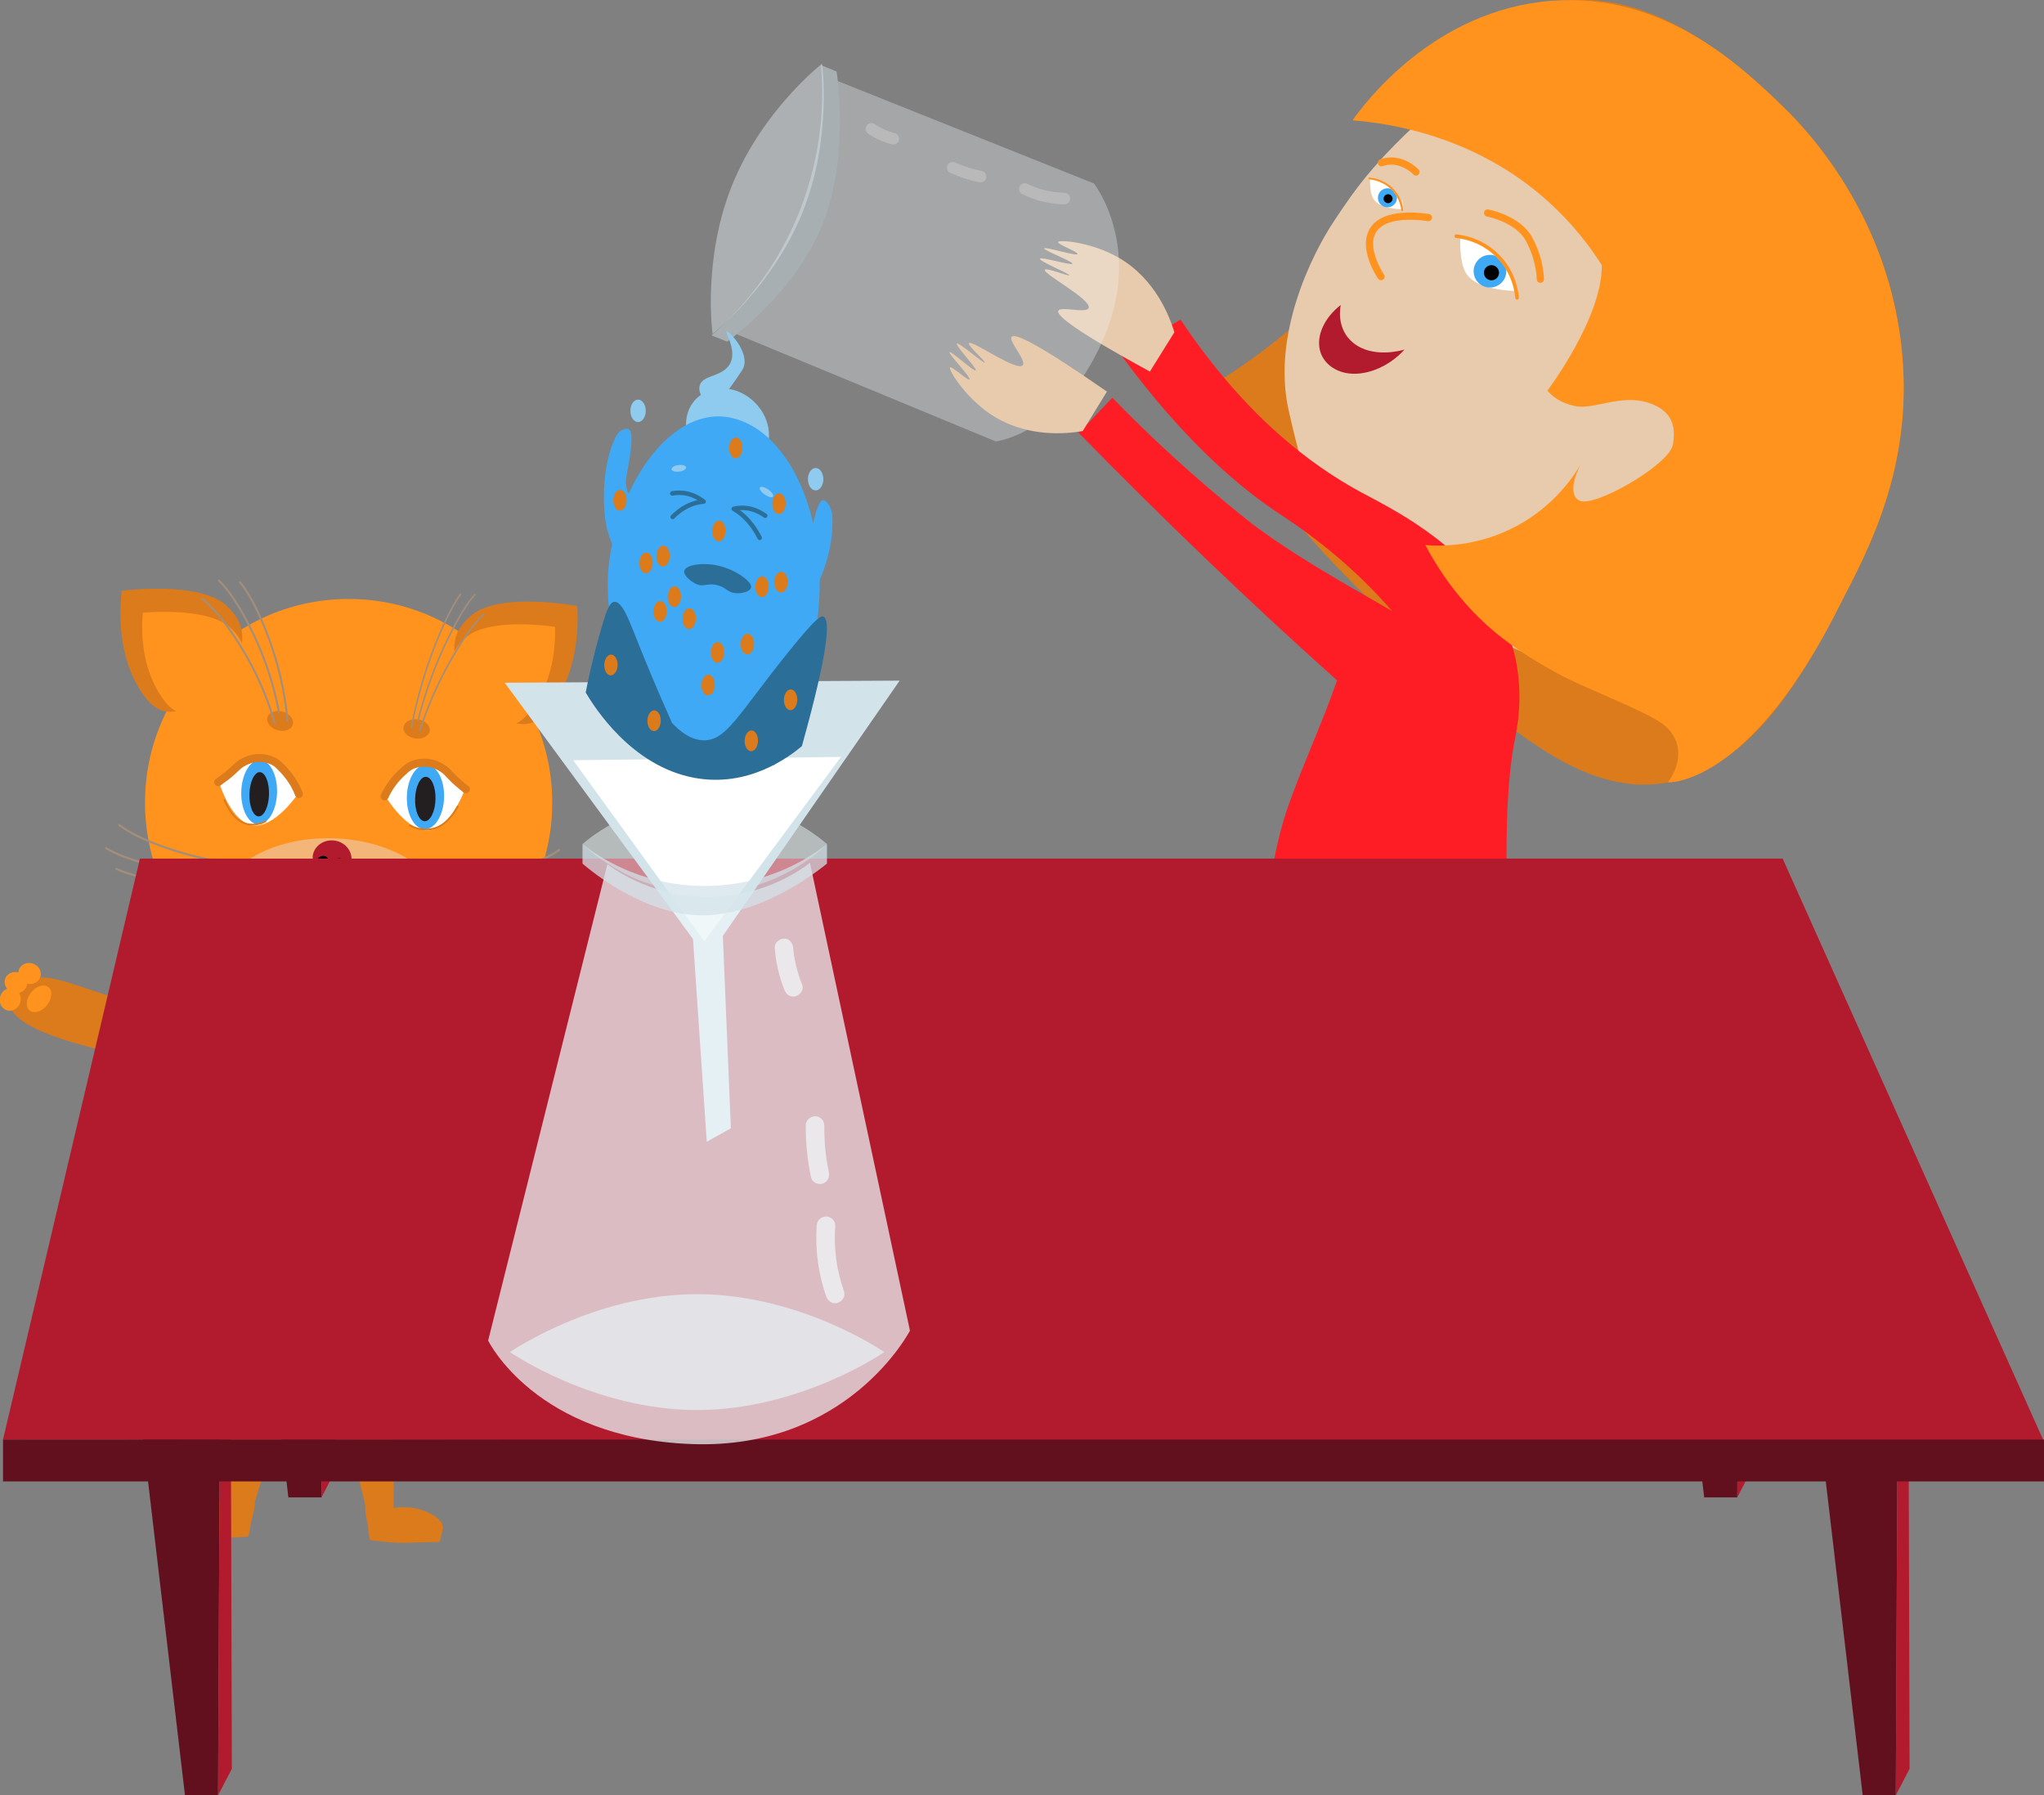
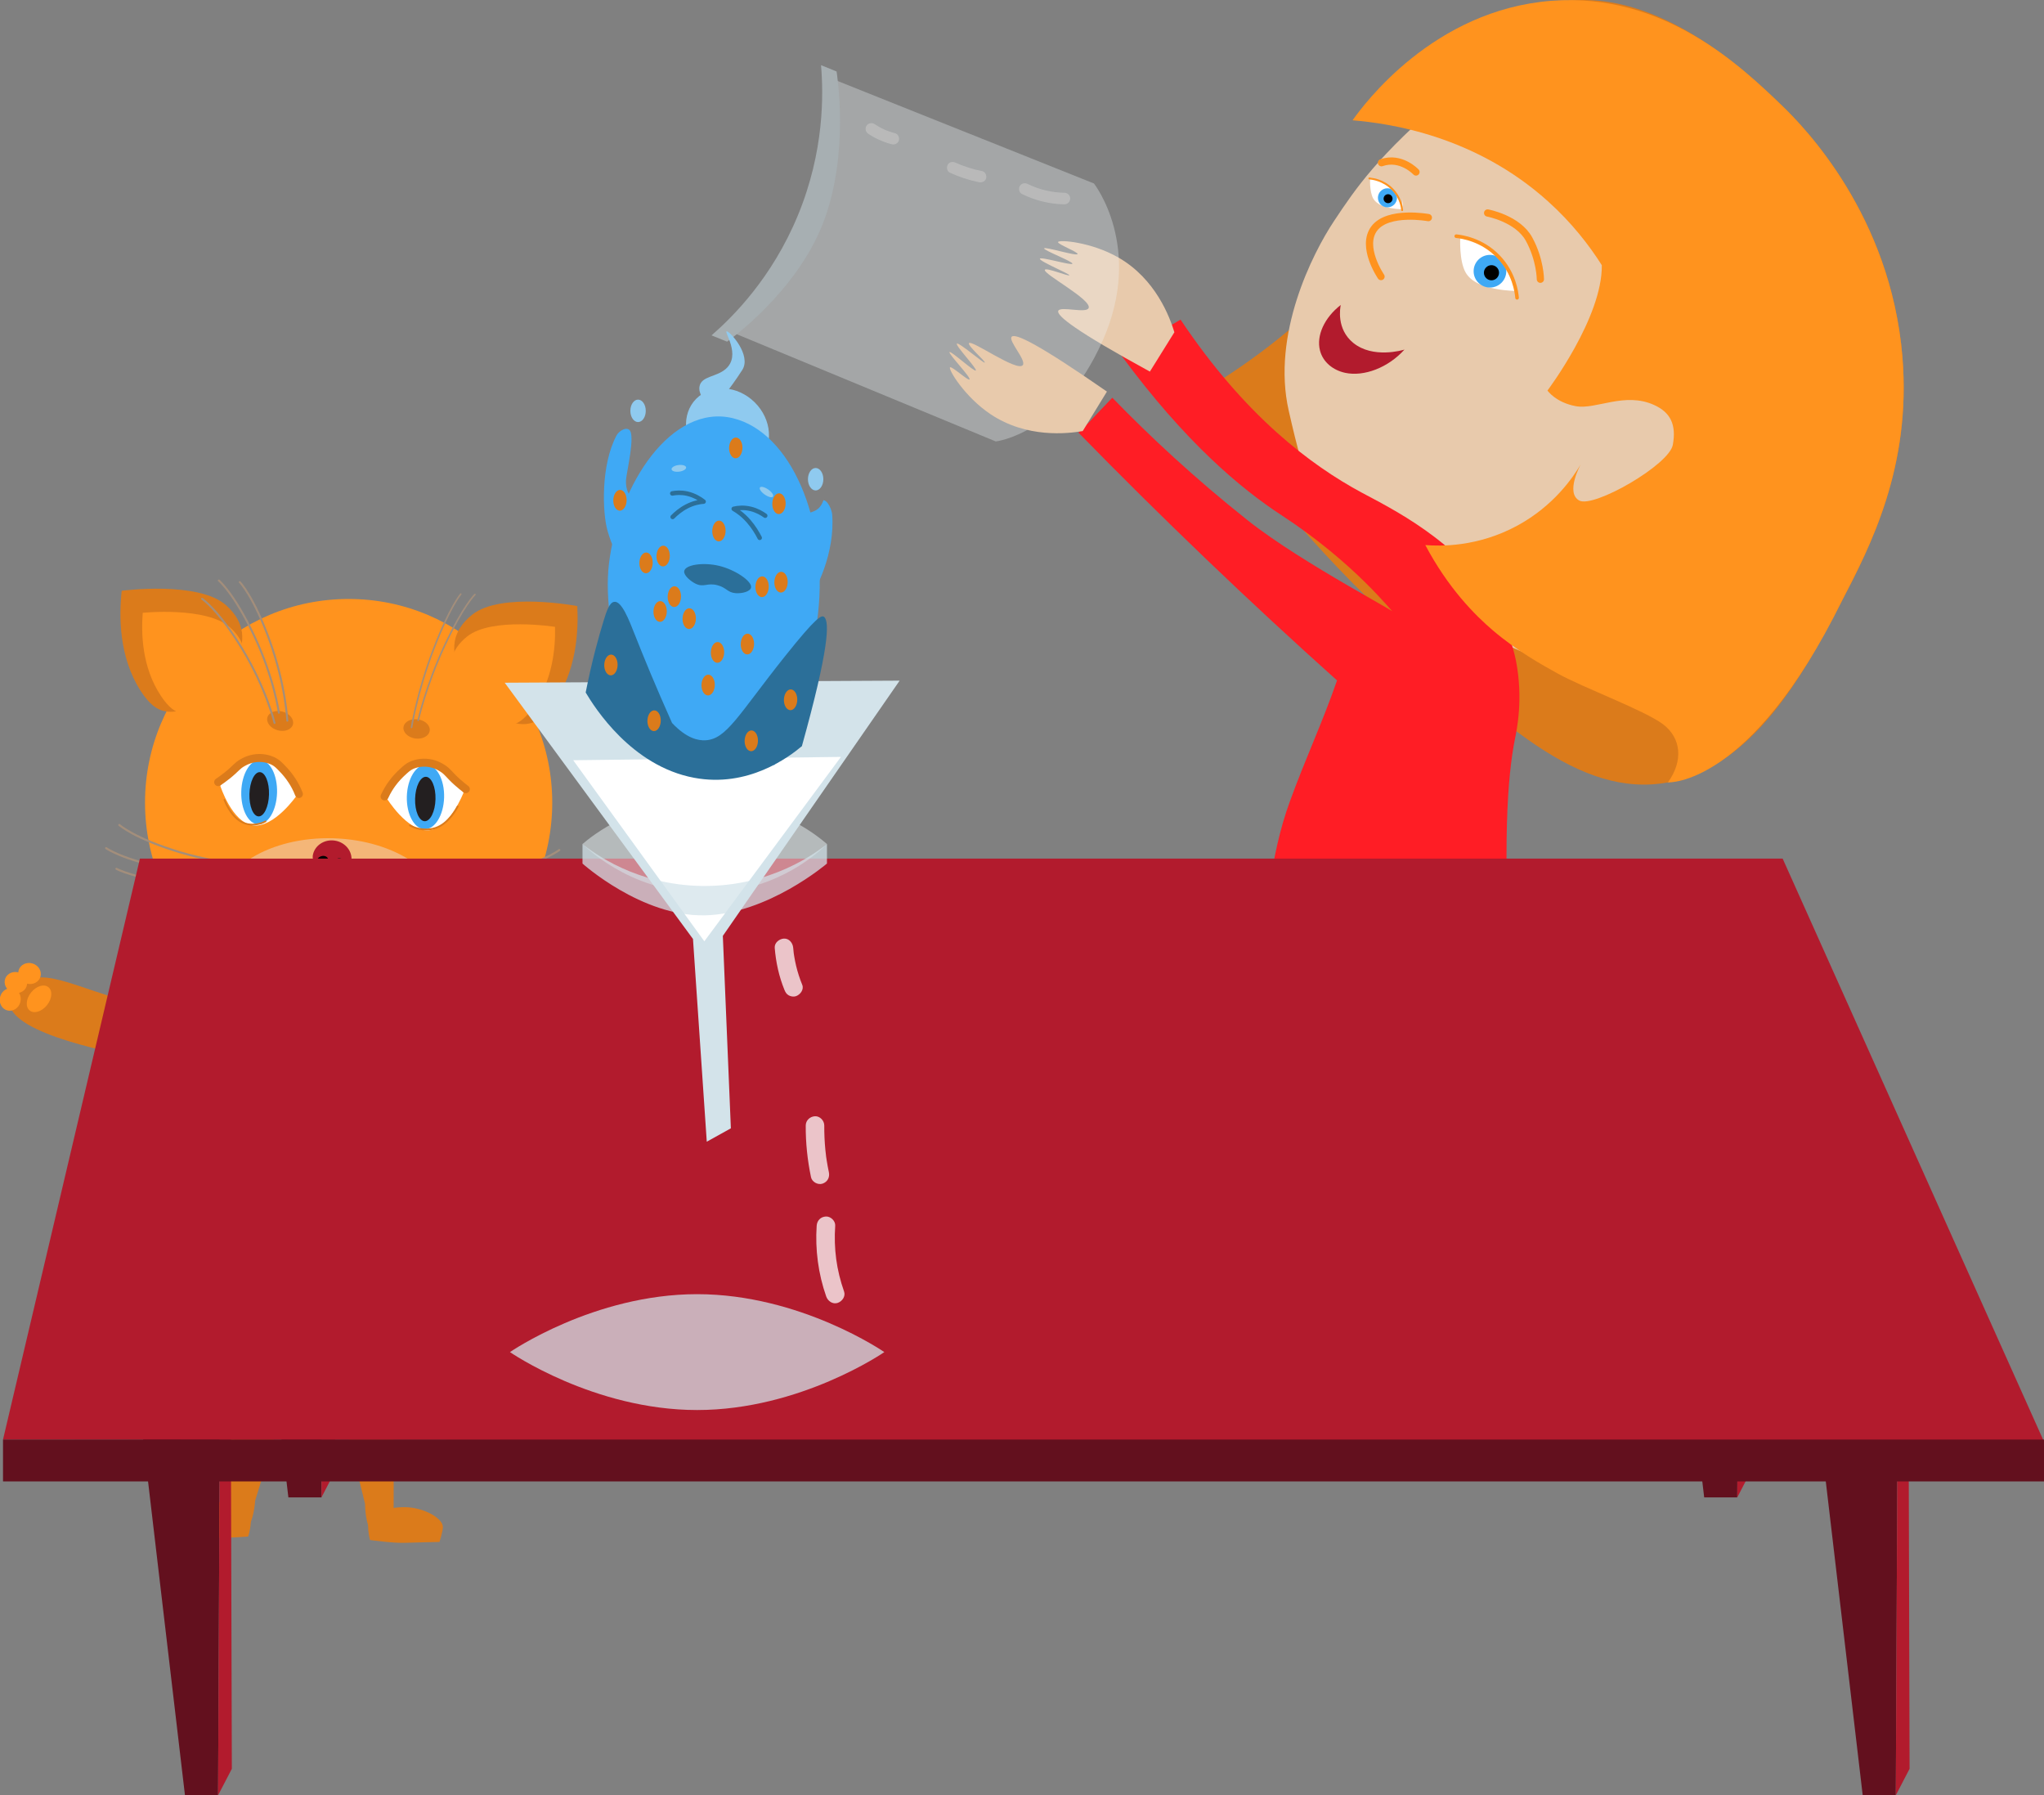
<svg xmlns="http://www.w3.org/2000/svg" version="1.1" id="Layer_1" x="0px" y="0px" viewBox="0 0 860.03 755.24" style="enable-background:new 0 0 860.03 755.24;" xml:space="preserve">
  <rect x="0" y="0" width="860.03" height="755.24" fill="#808080" stroke="none" />
  <style type="text/css">
	.st0{fill:#FF931E;}
	.st1{fill:#E8CAAC;}
	.st2{fill:none;stroke:#3FA9F5;stroke-width:3.046;stroke-linecap:round;stroke-linejoin:round;stroke-miterlimit:10;}
	.st3{fill:#DB7B1B;}
	.st4{fill:none;stroke:#FF931E;stroke-width:3.046;stroke-linecap:round;stroke-linejoin:round;stroke-miterlimit:10;}
	.st5{fill:#FFFFFF;}
	.st6{fill:#B21B2D;}
	.st7{fill:#3FA9F5;}
	.st8{fill:#FF1D25;}
	.st9{fill:none;stroke:#FF931E;stroke-width:1.523;stroke-linecap:round;stroke-miterlimit:10;}
	.st10{fill:none;stroke:#FF931E;stroke-width:0.802;stroke-linecap:round;stroke-miterlimit:10;}
	.st11{fill:#231F20;}
	.st12{fill:none;stroke:#DB7B1B;stroke-width:3.354;stroke-linecap:round;stroke-miterlimit:10;}
	.st13{fill:none;stroke:#DB7B1B;stroke-width:0.756;stroke-linecap:round;stroke-miterlimit:10;}
	.st14{fill:#F4B678;}
	.st15{fill:none;stroke:#DB7B1B;stroke-width:0.71;stroke-linecap:round;stroke-miterlimit:10;}
	.st16{fill:none;stroke:#A38E7B;stroke-width:1.73;stroke-linecap:round;stroke-miterlimit:10;}
	.st17{fill:none;stroke:#A38E7B;stroke-width:1.68;stroke-linecap:round;stroke-miterlimit:10;}
	.st18{fill:#1A1A1A;}
	.st19{fill:none;stroke:#A38E7B;stroke-width:0.865;stroke-linecap:round;stroke-miterlimit:10;}
	.st20{fill:none;stroke:#A38E7B;stroke-width:0.826;stroke-linecap:round;stroke-miterlimit:10;}
	.st21{fill:none;stroke:#A38E7B;stroke-width:0.678;stroke-linecap:round;stroke-miterlimit:10;}
	.st22{opacity:0.42;fill:#EBF4F7;}
	.st23{opacity:0.47;}
	.st24{opacity:0.7;fill:#EBF4F7;}
	.st25{fill:#D3E3EA;}
	.st26{opacity:0.9;}
	.st27{fill:#63101E;}
	.st28{opacity:0.5;fill:#EBF4F7;}
	.st29{opacity:0.74;fill:#D3E3EA;}
	.st30{opacity:0.74;}
	.st31{opacity:0.74;fill:#EBF4F7;}
	.st32{fill:#8FCAEF;}
	.st33{fill:#2B6F99;}
	.st34{fill:none;stroke:#2B6F99;stroke-width:1.889;stroke-linecap:round;stroke-linejoin:round;stroke-miterlimit:10;}
</style>
  <g>
    <g>
      <path class="st0" d="M642.13,610.12c-3.05-6.09-3.05-12.19,0-15.23c3.05-3.05,12.19-21.32,12.19-21.32l-1.19-6.09l15.12-3.79    c1.72,4.93,7.92,15.01,7.92,15.01s-15.76,34.48-21.85,34.48" />
      <path class="st1" d="M660.52,610.23c3.77-2.97,5.09-6.16,10.5-18.63c2.6-5.99,4.61-10.59,5.45-12.52l-2.91-4.82    c0,0-7.56,18.19-17.65,27.66c0,0-3.77-0.11-6.81-3.16c-3.05-3.05-7.48-3.49-7.48-3.49c-1.1,1.34-3.36,4.52-3.41,8.9    c-0.01,0.92-0.01,2.12,0.5,3.49c1.54,4.13,6.39,6.14,9.75,6.59C654.4,615.04,659.05,611.39,660.52,610.23z" />
      <polyline class="st2" points="654.68,569.1 663.38,569.61 654.51,574.7 661.11,581.34 650.75,583.28 654.6,591.45 646.15,588.94       " />
    </g>
    <g>
      <path class="st3" d="M650.33,2.06c43.76-11.65,85.91,29.34,99.51,42.43c9.22,8.88,45.72,46.08,50.62,105.7    c3.81,46.28-13.59,79.76-25.48,102.63c-16.23,31.23-37.44,69.78-73.2,76.32c-37.24,6.81-70.87-24.98-118.52-70.02    c-38.14-36.05-63.81-70.59-79.16-93.44c17.11-10.02,41.1-26.36,64.28-51.68C620.43,57.15,614.2,11.68,650.33,2.06z" />
      <path class="st1" d="M753.47,60.49c-17.83-21.05-33.45-32.45-63.11-37.91c-29.66-5.46-59.98-0.23-80.83,17.51    c-30.06,25.58-39.14,39.24-48.23,52.9c-9.09,13.66-26.31,47.72-19.07,79.72c7.25,32,11.65,43.76,28.24,60.48    c20.46,20.61,22.82,19.02,22.82,19.02l-1.61,10.33c0,0-4.91,12.63-0.97,14.38c4.36,1.94,18.95,3.1,22.24-2.86    c3.29-5.97-4.27-10.26,2.47-11.2c6.75-0.95,29.04,20.68,54.3,14.38c25.25-6.3,56.47-9.31,83.12-35.07    c26.65-25.76,35.4-61.38,40.08-86.8C797.62,129.95,773.26,83.84,753.47,60.49z" />
      <path class="st4" d="M600.99,91.54c0,0-16.95-3.12-22.75,4.57c-5.8,7.69,2.84,20.24,2.84,20.24" />
      <path class="st5" d="M637.67,122.42c1.19-11.45-1.95-16.17-4.98-18.38c-5.84-4.24-18.26-4.23-18.26-4.23    c0,0.01-0.6,9.8,2.24,14.81C618.66,118.12,623.79,121.81,637.67,122.42z" />
      <path class="st4" d="M648.13,117.47c0,0-0.03-8.19-4.76-16.86c-4.73-8.67-17.44-11.01-17.44-11.01" />
      <path class="st4" d="M595.79,72.35c0,0-6.32-6.78-14.52-3.9" />
      <path class="st6" d="M590.94,147.06c-0.81,0.25-13.26,3.91-21.55-2.82c-7.17-5.82-5.5-14.77-5.26-15.95    c-6.91,5.36-10.33,12.92-8.74,19.14c1.28,5.01,5.6,8.32,10.56,9.4C573.89,158.55,584.08,154.68,590.94,147.06z" />
      <g>
        <path class="st0" d="M545.44,581.51c1.02-6.74,4.53-11.72,8.77-12.45c4.24-0.74,22.24-10.41,22.24-10.41l2.54-5.67l14.55,5.61     c-1.44,5.02-2.17,16.83-2.17,16.83s-32.74,19.11-37.72,15.6" />
        <path class="st1" d="M560.41,592.2c4.81-0.34,7.83-2.19,19.31-9.18c4.15-2.53,9.24-5.62,11.67-7.1l0.4-5.61     c0,0-16.66,10.52-30.37,12.45c0,0-3.01-2.26-3.75-6.51c-0.74-4.24-4.1-7.16-4.1-7.16c-5.32,0.98-7.55,5.81-7.55,5.81     c-0.18,0.53-2.73,8.54,1.96,13.73C551.77,592.81,557.74,592.39,560.41,592.2z" />
-         <polyline class="st2" points="579.32,555.21 586.14,560.64 575.96,559.69 577.52,568.92 567.94,564.54 566.38,573.43      560.92,566.52    " />
      </g>
      <circle class="st7" cx="626.91" cy="114.09" r="6.87" />
      <circle cx="627.55" cy="114.73" r="3.18" />
      <path class="st5" d="M590.05,88.07c0.7-6.68-1.14-9.43-2.91-10.72c-3.4-2.47-10.65-2.47-10.65-2.47c0,0.01-0.35,5.72,1.31,8.64    C578.96,85.56,581.95,87.71,590.05,88.07z" />
      <circle class="st7" cx="583.78" cy="83.21" r="4.01" />
      <path class="st7" d="M615.62,409.59c19.35,53.02,38.7,106.05,58.05,159.07c-7.98,0.59-15.95,1.18-23.93,1.77    c-37.97-73.88-60.71-109.33-68.24-106.35c-6.51,2.58-1.63,33.89,14.62,93.94c-7.24,0.15-14.47,0.3-21.71,0.44    c-10.06-22.14-20.42-49.48-28.36-81.53c-6.56-26.49-10.12-50.76-11.96-71.78C561.26,406.64,588.44,408.11,615.62,409.59z" />
      <g>
        <path class="st8" d="M496.72,134.45c27.17,40.63,54.97,61.3,76.11,72.71c11.65,6.29,41.3,20.57,55.85,46.25     c6.55,11.56,8.99,23.57,9.16,24.44c3.17,16.18,0.36,29.17-0.44,33.16c-3.14,15.8-5.24,44.71-1.6,101.88     c-35.25,5.45-70.43,7.43-105.44-0.47c1.91-25.33,3.76-51.67,12.32-75.17c6.91-18.96,13.56-32.81,19.89-51.01     c-18.15-16.27-36.58-33.31-55.21-51.17c-18.67-17.89-36.53-35.6-53.59-53.07c1.43-1.37,3.26-3.13,4.53-4.45     c3.27-3.4,6.14-6.59,9.37-9.88c0.11-0.12,0.26-0.25,0.35-0.36c15.82,16.31,34.7,33.91,56.92,51.55     c23.53,18.69,68.07,41.26,61.84,39.34c-0.59-0.18-16.54-21.21-47.56-41.45c-16.93-11.04-40.37-30.49-67.43-67.23     C475.68,146.95,479.76,144.36,496.72,134.45z" />
      </g>
      <path class="st1" d="M483.82,156.32c-31.09-16.99-39.41-23.57-38.54-25.57c0.92-2.1,11.81,1.27,12.78-1.19    c1.39-3.5-19.29-14.38-18.43-16.05c0.57-1.11,10.04,2.88,10.3,2.28c0.24-0.55-12.74-5.93-12.38-6.94    c0.35-0.99,13.37,2.98,13.67,2.08c0.3-0.89-12.17-5.63-11.89-6.44c0.29-0.83,13.7,3.39,14.07,2.38c0.3-0.83-8.51-4.14-8.22-5.05    c0.34-1.08,13.84-0.07,25.27,6.44c15.89,9.05,21.79,25.31,23.68,31.51C490.69,145.28,487.26,150.8,483.82,156.32z" />
      <circle cx="584.04" cy="83.58" r="1.88" />
      <path class="st1" d="M637.49,122.62c2.63-6.28,1.61-13.45-2.66-18.44c-4.95-5.79-13.43-7.68-20.77-4.49    c2.55,0.48,9.43,2.11,15.45,8.14C635.25,113.58,636.96,120.05,637.49,122.62z" />
      <path class="st9" d="M638.32,125.28c-0.2-2.35-1.19-10.37-7.81-17.28c-6.99-7.29-15.53-8.42-17.78-8.64" />
      <path class="st1" d="M589.53,87.03c1.42-3.23,0.87-6.92-1.43-9.49c-2.67-2.98-7.24-3.95-11.2-2.31c1.38,0.25,5.08,1.08,8.33,4.19    C588.31,82.37,589.24,85.7,589.53,87.03z" />
      <path class="st10" d="M589.97,88.39c-0.11-1.21-0.64-5.33-4.21-8.89c-3.77-3.75-8.37-4.33-9.58-4.44" />
      <path class="st0" d="M665.1,195.34c0,0-6.58,11.93-0.61,15.22s37.8-14.94,39.36-23.41c1.56-8.47-0.95-13.64-7.86-16.78    c-12.4-5.64-24.47,2.06-32.95,0.5c-8.47-1.56-11.93-6.58-11.93-6.58s23.19-30.77,22.86-52.74c-5.31-8.37-12.63-17.86-22.7-26.91    c-30.61-27.51-66.45-32.75-82.17-34.03c4.75-6.68,33.99-46.45,83.74-50.28c47.34-3.64,80.03,27.82,97,44.15    c9.22,8.88,45.72,46.08,50.62,105.7c3.81,46.28-13.59,79.76-25.48,102.63c-38.52,78.33-73.2,76.32-73.2,76.32    c6.56-9.03,5.63-18.68-2.06-24.47c-7.66-5.78-33.53-15.36-44.26-21.3c-6.65-3.68-17.1-9.46-27.32-18.17    c-7.58-6.46-18.84-17.79-28.43-35.9c6.23,0.5,21.99,0.91,38.75-8.19C653.85,212.73,661.9,200.77,665.1,195.34z" />
    </g>
  </g>
  <g>
-     <path class="st0" d="M147.81,540.68c-1.64,6.7-54.67-15.64-83.09,9.46c-15.94,14.08-17.41,37.14-34.45,39.41   c-4.09,0.55-7.78-3.33-10.17-7.02c-5-7.73,7-22.71,16.85-32.27c4.79-4.64,32.85-31.87,72.47-26.91   C130.05,525.94,148.8,536.63,147.81,540.68z" />
    <path class="st3" d="M193.75,427.76c33.17-7.14,48.33-20.8,60.17-14.37c0.34,0.18,6.55,3.67,6.18,8.8   c-0.96,13.04-43.45,22.78-57.82,26.08c-6.97,1.6-62.35,14.04-68.15,2.46c-1.94-3.88,2.44-8.97,3.46-10.15   C147.05,429.6,164.25,434.12,193.75,427.76z" />
    <path class="st3" d="M70.51,425.05c-33.43-5.79-49.13-18.82-60.71-11.92c-0.33,0.2-6.4,3.93-5.81,9.04   c1.48,12.99,44.33,21.01,58.83,23.72c7.03,1.32,62.87,11.5,68.19-0.3c1.78-3.96-2.8-8.86-3.86-10   C117.25,424.99,100.24,430.2,70.51,425.05z" />
    <path class="st3" d="M165.76,522.71c-0.04,37.16-0.09,74.33-0.13,111.49c-1.33,7.61-4.54,12.79-6.9,12.64   c-2.41-0.15-5.04-5.95-5.13-14.24c-5.87-23.74-11.75-47.48-17.62-71.22c-0.14-2.45-0.78-18.04,11.15-29.38   C154.16,525.31,162.14,523.36,165.76,522.71z" />
    <path class="st3" d="M154.91,641.64c-0.09,3.27,0.77,6.19,0.77,6.19s9.85,1.42,15.07,1.18c2.79-0.13,14.17-0.35,14.17-0.35   s1.36-4.33,1.43-6.13c0.16-3.84-7.96-8.28-15.49-8.49C162.17,633.79,155.03,637.2,154.91,641.64z" />
    <path class="st3" d="M101.41,520.89c-2.06,37.11-4.11,74.22-6.17,111.32c0.9,7.67,3.81,13.03,6.18,13.01   c2.41-0.02,5.37-5.65,5.93-13.93c7.2-23.37,14.41-46.74,21.61-70.11c0.28-2.44,1.8-17.97-9.47-29.97   C112.85,524.14,104.99,521.74,101.41,520.89z" />
    <ellipse transform="matrix(0.028 -1 1 0.028 -354.255 605.484)" class="st0" cx="134.3" cy="484.95" rx="78.12" ry="36.98" />
    <ellipse transform="matrix(0.951 -0.311 0.311 0.951 -117.17 101.522)" class="st0" cx="260" cy="418.45" rx="4.4" ry="4.78" />
    <ellipse transform="matrix(0.928 -0.371 0.371 0.928 -135.139 123.763)" class="st0" cx="253.78" cy="412.77" rx="4.4" ry="4.78" />
    <ellipse transform="matrix(0.951 -0.311 0.311 0.951 -115.426 97.202)" class="st0" cx="247.31" cy="410.82" rx="4.4" ry="4.78" />
    <ellipse transform="matrix(0.288 -0.958 0.958 0.288 -383.394 303.372)" class="st0" cx="12.29" cy="409.48" rx="4.4" ry="4.78" />
    <ellipse transform="matrix(0.349 -0.937 0.937 0.349 -382.951 275.4)" class="st0" cx="6.74" cy="413.32" rx="4.4" ry="4.78" />
    <circle class="st0" cx="146.69" cy="337.64" r="85.67" />
    <path class="st5" d="M177.4,319.83c-8.94,0.63-14.74,15.88-14.74,15.88s8.7,14.22,17.64,13.59c8.94-0.63,14.74-15.88,14.74-15.88   S186.34,319.2,177.4,319.83z" />
    <ellipse transform="matrix(0.028 -1 1 0.028 -161.4 504.793)" class="st7" cx="178.93" cy="335.41" rx="13.56" ry="7.84" />
    <ellipse transform="matrix(0.028 -1 1 0.028 -162.341 505.563)" class="st11" cx="178.86" cy="336.28" rx="9.34" ry="4.29" />
    <path class="st12" d="M196.01,331.97c-0.88-0.66-2.18-1.68-3.66-3.01c-3.52-3.16-3.85-4.31-6.17-5.77c-1.1-0.7-3.5-2.16-6.94-2.34   c-3.27-0.18-5.66,0.89-6.15,1.12c-1.43,0.67-2.3,1.48-4.04,3.09c-1,0.93-2.53,2.47-4.09,4.6c-0.98,1.34-2.13,3.14-3.15,5.39" />
    <path class="st13" d="M192.58,339.26c-0.39,0.77-3.7,7.2-9.41,9.09c-3.13,1.04-6.11,0.44-6.95,0.27c-1.66-0.34-2.91-0.92-3.74-1.39   " />
    <path class="st5" d="M111.05,317.95c8.89,1.14,13.81,16.69,13.81,16.69s-9.49,13.71-18.38,12.57s-13.81-16.69-13.81-16.69   S102.16,316.82,111.05,317.95z" />
    <ellipse transform="matrix(0.028 -1 1 0.028 -227.389 432.859)" class="st7" cx="108.94" cy="333.38" rx="13.52" ry="7.53" />
    <ellipse transform="matrix(0.028 -1 1 0.028 -248.167 511.842)" class="st14" cx="139.18" cy="383.56" rx="30.76" ry="47.74" />
    <ellipse transform="matrix(0.028 -1 1 0.028 -228.235 433.726)" class="st11" cx="108.96" cy="334.25" rx="9.31" ry="4.12" />
    <path class="st12" d="M91.79,329.02c0.91-0.61,2.27-1.55,3.83-2.8c3.69-2.96,4.09-4.08,6.49-5.42c1.14-0.63,3.62-1.95,7.06-1.95   c3.27,0.01,5.6,1.21,6.08,1.47c1.39,0.75,2.22,1.6,3.86,3.32c0.94,0.98,2.39,2.61,3.82,4.83c0.9,1.39,1.95,3.26,2.84,5.55" />
    <path class="st15" d="M94.42,336.49c0.3,0.79,2.88,7.38,7.81,9.58c2.7,1.2,5.36,0.76,6.11,0.63c1.48-0.25,2.61-0.76,3.37-1.19" />
    <path class="st16" d="M138.46,368.88c-0.03,0.84-0.24,10.45,7.32,15.97c6.56,4.79,16.17,4.44,23.26-1.18" />
    <path class="st17" d="M138.32,368.63c-0.1,0.81-1.43,10.06-9.54,14.16c-7.05,3.56-16.2,1.72-22.1-4.79" />
    <g>
      <path class="st6" d="M147.84,362.35c-0.6,4.18-9.22,6.39-9.22,6.39s-7.63-4.56-7.03-8.74c0.6-4.18,4.73-7.04,9.22-6.39    C145.3,354.26,148.44,358.17,147.84,362.35z" />
      <path d="M137,364.45c-1.24,0.97-3.7-0.09-3.7-0.09s-0.44-2.64,0.8-3.61c1.24-0.97,2.9-0.93,3.7,0.09    C138.6,361.86,138.24,363.48,137,364.45z" />
      <path class="st18" d="M145.18,362.58c0.79,1.36-0.59,3.65-0.59,3.65s-2.67,0.08-3.47-1.28s-0.53-3,0.59-3.65    C142.84,360.65,144.39,361.22,145.18,362.58z" />
    </g>
    <path class="st16" d="M122.01,393.49c0.21,1.78,0.84,4.83,3.02,7.74c5.18,6.91,14.3,6.53,15.56,6.46   c9.57-0.56,14.89-8.2,15.54-9.17" />
    <ellipse transform="matrix(0.27 -0.963 0.963 0.27 -205.926 334.875)" class="st3" cx="117.82" cy="303.21" rx="4.06" ry="5.57" />
    <ellipse transform="matrix(0.14 -0.99 0.99 0.14 -152.952 437.329)" class="st3" cx="175.39" cy="306.75" rx="4.06" ry="5.57" />
    <g>
      <path class="st19" d="M173.16,376.45c0,0,14.34,4.49,34.46,3.98s27.89-4.4,27.89-4.4" />
      <path class="st19" d="M178.34,374.38c0,0,14.72,3.01,34.69,0.45s27.29-7.22,27.29-7.22" />
      <path class="st19" d="M174.43,370.87c0,0,14.96,1.42,34.54-3.23c19.58-4.66,26.37-10.08,26.37-10.08" />
      <ellipse transform="matrix(0.365 -0.931 0.931 0.365 -234.756 397.331)" class="st3" cx="173.87" cy="370.74" rx="1.54" ry="1.54" />
      <ellipse transform="matrix(0.069 -0.998 0.998 0.069 -208.274 525.242)" class="st3" cx="177.24" cy="374.2" rx="1.54" ry="1.54" />
      <ellipse transform="matrix(0.069 -0.998 0.998 0.069 -214.097 522.824)" class="st3" cx="173.04" cy="376.11" rx="1.54" ry="1.54" />
    </g>
    <g>
      <path class="st19" d="M111.21,369.41c0,0-14.57,3.67-34.63,2.03c-20.06-1.64-27.59-5.97-27.59-5.97" />
      <path class="st19" d="M106.15,367.05c0,0-14.87,2.17-34.66-1.51s-26.84-8.75-26.84-8.75" />
      <path class="st19" d="M110.26,363.77c0,0-15.01,0.58-34.3-5.18c-19.29-5.76-25.76-11.55-25.76-11.55" />
      <ellipse transform="matrix(0.95 -0.312 0.312 0.95 -107.845 52.667)" class="st3" cx="110.82" cy="363.68" rx="1.54" ry="1.54" />
      <ellipse transform="matrix(1 -0.012 0.012 1 -4.544 1.359)" class="st3" cx="107.25" cy="366.93" rx="1.54" ry="1.54" />
      <ellipse transform="matrix(1 -0.012 0.012 1 -4.57 1.41)" class="st3" cx="111.35" cy="369.08" rx="1.54" ry="1.54" />
    </g>
    <path class="st3" d="M232.65,296.41c-4.26,5.9-7.5,7.47-10.14,7.99c-10.98,2.17-21.77-11.85-23.66-14.3   c-3.25-4.22-9.03-11.81-7.48-20.39c0.7-3.87,2.94-7.64,7.32-11.14c12.17-9.71,44.21-3.62,44.21-3.62   C243.45,265.46,242.63,282.6,232.65,296.41z" />
    <path class="st0" d="M223.98,298.12c-3.7,4.97-6.45,6.34-8.66,6.83c-9.22,2.05-17.89-9.24-19.41-11.21   c-2.61-3.4-7.25-9.51-5.75-16.62c0.68-3.2,2.64-6.37,6.38-9.36c10.39-8.29,37-4.05,37-4.05   C233.74,272.36,232.63,286.5,223.98,298.12z" />
    <path class="st3" d="M59.1,290.5c3.92,6.13,7.07,7.88,9.67,8.55c10.84,2.79,22.41-10.6,24.43-12.94   c3.48-4.03,9.68-11.28,8.62-19.94c-0.48-3.9-2.5-7.79-6.68-11.54c-11.6-10.38-43.93-6.11-43.93-6.11   C50.07,258.99,49.93,276.15,59.1,290.5z" />
    <path class="st0" d="M67.67,292.69c3.41,5.17,6.08,6.69,8.26,7.31c9.09,2.57,18.38-8.21,20.01-10.1c2.8-3.25,7.78-9.09,6.68-16.27   c-0.49-3.23-2.27-6.51-5.85-9.7c-9.91-8.87-36.71-6.14-36.71-6.14C59.38,266.42,59.68,280.6,67.67,292.69z" />
    <ellipse transform="matrix(0.272 -0.962 0.962 0.272 -401.366 310.337)" class="st0" cx="4.43" cy="420.45" rx="4.78" ry="4.4" />
    <path class="st3" d="M105.52,640.24c-0.09,3.27-1.12,6.13-1.12,6.13s-9.91,0.86-15.11,0.33c-2.78-0.29-14.12-1.15-14.12-1.15   s-1.11-4.4-1.08-6.2c0.06-3.85,8.41-7.82,15.95-7.6C98.71,632,105.65,635.8,105.52,640.24z" />
    <g>
      <path class="st20" d="M120.9,303.17c0,0-0.7-15.08-7.47-33.76c-6.77-18.68-12.53-24.53-12.53-24.53" />
      <path class="st20" d="M117.35,299.83c0,0-2.08-14.9-10.54-32.68S92.07,244.2,92.07,244.2" />
      <path class="st20" d="M115.52,304.12c0,0-3.5-14.54-13.63-31.19c-10.13-16.65-16.88-21.04-16.88-21.04" />
    </g>
    <g>
      <path class="st21" d="M173.16,305.98c0,0,2.38-14.93,9.25-32.86c6.87-17.92,11.45-23.19,11.45-23.19" />
      <path class="st21" d="M175.95,303c0,0,3.27-14.62,11.16-31.49s12.72-21.4,12.72-21.4" />
-       <path class="st21" d="M176.62,307.44c0,0,4.17-14.12,13.03-29.71c8.86-15.59,13.91-19.3,13.91-19.3" />
    </g>
    <ellipse transform="matrix(0.627 -0.779 0.779 0.627 -321.244 169.346)" class="st0" cx="16.32" cy="420.33" rx="6.29" ry="4.28" />
    <ellipse transform="matrix(0.524 -0.852 0.852 0.524 -241.63 412.71)" class="st0" cx="248.56" cy="422.62" rx="4.28" ry="6.29" />
    <ellipse transform="matrix(0.028 -1 1 0.028 -359.592 608.423)" class="st14" cx="133.14" cy="489.16" rx="42.93" ry="24.06" />
    <ellipse transform="matrix(0.028 -1 1 0.028 -359.592 608.423)" class="st14" cx="133.14" cy="489.16" rx="42.93" ry="24.06" />
  </g>
  <g>
-     <path class="st22" d="M345.89,26.78c0,0,4.4,31.41-8.32,62.8c-12.72,31.39-37.75,50.87-37.75,50.87s-4.4-31.41,8.32-62.8   S345.89,26.78,345.89,26.78z" />
    <g class="st23">
      <path class="st24" d="M418.97,185.7l-109.56-45.34c8.29-6.79,24.12-21.62,34.36-46.02c11.04-26.31,9.68-49.67,8.39-60.38    c36.04,14.41,72.09,28.81,108.13,43.22c0,0,21.11,26.83,3.63,66.2C446.44,182.75,418.97,185.7,418.97,185.7z" />
      <path class="st25" d="M299.38,141.08l6.54,2.65c0,0,28.88-20.22,40.37-49.81c11.48-29.59,5.7-63.86,5.7-63.86l-6.54-2.65    c1.03,12.02,1.48,36.11-9.79,63.32C324.83,116.88,308.43,133.22,299.38,141.08z" />
      <g class="st26">
        <g>
          <path class="st5" d="M365.39,56.32c3,1.99,6.36,3.47,9.85,4.37c1.23,0.32,2.69-0.4,2.98-1.69c0.29-1.26-0.38-2.65-1.69-2.98      c-0.8-0.2-1.58-0.44-2.36-0.71c-0.41-0.14-0.83-0.29-1.23-0.46c-0.14-0.05-0.85-0.29-0.18-0.07c-0.18-0.06-0.35-0.15-0.53-0.23      c-1.53-0.68-2.99-1.5-4.38-2.42c-1.06-0.7-2.73-0.24-3.32,0.87C363.88,54.22,364.26,55.57,365.39,56.32L365.39,56.32z" />
        </g>
      </g>
      <g class="st26">
        <g>
          <path class="st5" d="M399.64,72.62c3.94,1.81,8.05,3.19,12.31,4.03c1.24,0.24,2.68-0.35,2.98-1.69c0.27-1.2-0.36-2.72-1.69-2.98      c-1.99-0.39-3.95-0.89-5.88-1.51c-0.96-0.31-1.92-0.65-2.86-1.01c-0.2-0.08-0.4-0.16-0.61-0.24c-0.08-0.03-0.91-0.38-0.42-0.17      c-0.47-0.2-0.93-0.4-1.39-0.61c-1.15-0.53-2.67-0.37-3.32,0.87C398.2,70.36,398.41,72.05,399.64,72.62L399.64,72.62z" />
        </g>
      </g>
      <g class="st26">
        <g>
          <path class="st5" d="M429.96,81.59c5.59,2.76,11.67,4.27,17.91,4.36c1.31,0.02,2.43-1.13,2.43-2.43c0-1.33-1.11-2.41-2.43-2.43      c-5.32-0.08-10.66-1.33-15.46-3.7c-1.17-0.58-2.63-0.32-3.32,0.87C428.46,79.34,428.78,81.01,429.96,81.59L429.96,81.59z" />
        </g>
      </g>
      <path class="st25" d="M377.72,13.71" />
    </g>
  </g>
  <g>
    <polygon class="st27" points="56.08,570.36 77.83,755.24 91.75,755.24 92.62,572.12  " />
    <polygon class="st6" points="97.55,744.08 91.75,755.24 92.62,572.12 96.97,536.91  " />
    <polygon class="st27" points="762,570.36 783.75,755.24 797.67,755.24 798.54,572.12  " />
    <polygon class="st6" points="803.47,744.08 797.67,755.24 798.54,572.12 802.89,536.91  " />
    <polygon class="st27" points="695.3,445.03 717.05,629.91 730.97,629.91 731.84,446.8  " />
    <polygon class="st6" points="736.77,618.76 730.97,629.91 731.84,446.8 736.19,411.58  " />
    <polygon class="st27" points="99.58,445.03 121.34,629.91 135.26,629.91 136.13,446.8  " />
    <polygon class="st6" points="141.06,618.76 135.26,629.91 136.13,446.8 140.48,411.58  " />
    <polygon class="st6" points="58.87,361.2 1.27,605.58 860.03,606.46 750.07,361.2  " />
    <rect x="1.27" y="605.58" class="st27" width="858.76" height="17.61" />
  </g>
  <g>
    <path class="st28" d="M347.95,355.05c-3.38,3.33-20.07,19.06-47.43,20.46c-32.13,1.65-52.69-17.79-55.42-20.46   c3.78-3.24,22.37-18.5,51.43-18.5C301.75,336.55,326.95,337.04,347.95,355.05z" />
    <polygon class="st25" points="212.36,287.2 378.53,286.33 304.14,393.7 307.52,474.65 297.38,480.28 291.58,395  " />
    <path class="st29" d="M372.09,568.79c0,0-35.26,24.37-78.76,24.37s-78.76-24.37-78.76-24.37s35.26-24.37,78.76-24.37   S372.09,568.79,372.09,568.79z" />
    <g class="st30">
      <g>
        <path class="st5" d="M325.97,398.75c0.49,6.05,1.78,11.99,4.07,17.62c0.4,0.98,0.84,1.78,1.79,2.33c0.84,0.49,2.07,0.7,3,0.39     c1.82-0.59,3.55-2.77,2.72-4.8c-1.05-2.59-1.92-5.24-2.57-7.96c-0.32-1.34-0.59-2.69-0.81-4.05c-0.05-0.3-0.09-0.61-0.14-0.91     c-0.06-0.45-0.06-0.41,0.01,0.12c-0.03-0.2-0.05-0.41-0.08-0.61c-0.08-0.71-0.15-1.43-0.21-2.14c-0.17-2.03-1.68-4-3.9-3.9     C327.9,394.94,325.8,396.57,325.97,398.75L325.97,398.75z" />
      </g>
    </g>
    <g class="st30">
      <g>
        <path class="st5" d="M339.02,473.48c-0.05,7.3,0.72,14.6,2.22,21.74c0.42,2,2.88,3.34,4.8,2.72c2.11-0.68,3.17-2.65,2.72-4.8     c-0.36-1.7-0.67-3.4-0.94-5.12c-0.06-0.4-0.12-0.79-0.18-1.19c-0.19-1.3,0.09,0.75-0.07-0.55c-0.11-0.86-0.2-1.73-0.29-2.59     c-0.33-3.4-0.48-6.81-0.46-10.22c0.01-2.04-1.8-3.99-3.9-3.9C340.8,469.68,339.03,471.3,339.02,473.48L339.02,473.48z" />
      </g>
    </g>
    <g class="st30">
      <g>
        <path class="st5" d="M343.62,515.65c-0.67,10.03,0.68,20.24,4.01,29.73c0.67,1.92,2.7,3.4,4.8,2.72c1.9-0.61,3.45-2.74,2.72-4.8     c-3.2-9.1-4.38-18.04-3.73-27.65c0.14-2.04-1.89-3.99-3.9-3.9C345.29,511.85,343.76,513.47,343.62,515.65L343.62,515.65z" />
      </g>
    </g>
    <polygon class="st5" points="241.18,319.81 353.83,318.41 296.35,395.98  " />
-     <path class="st31" d="M205.39,563.94l50.17-200.39c3.94,2.93,20.32,14.44,44.47,13.7c22-0.67,36.57-11.07,40.76-14.3   c14.03,65.61,28.05,131.21,42.08,196.82c0,0-25.89,50.1-91.71,47.71C225.35,605.09,205.39,563.94,205.39,563.94z" />
    <path class="st29" d="M245.09,355.05v8.22c0,0,24.81,22.34,51.43,21.79c26.61-0.55,51.43-21.79,51.43-21.79v-8.22   c-4.27,3.42-23.41,18.01-52.5,17.65C267.71,372.35,249.57,358.65,245.09,355.05z" />
  </g>
  <g>
    <path class="st32" d="M297.2,169.4c-0.47-0.47-3.54-3.67-2.85-6.96c0.89-4.26,7.07-3.8,11-7.22c6.68-5.8-0.96-15.9,0.44-15.84   c1.39,0.06,10.49,10.04,6.53,16.25c-2.8,4.38-5.66,8.14-5.66,8.14c-0.59,0.78-1.64,2.58-0.48,4.24c0.83,1.19,1.96,1.27,5.1,3.86   c2.41,1.98,2.35,2.43,2.31,2.58c-0.28,0.95-3.35,0.95-5.6,0.58C301.95,174.05,297.58,169.79,297.2,169.4z" />
    <ellipse transform="matrix(0.702 -0.712 0.712 0.702 -37.676 271.794)" class="st32" cx="306.19" cy="180.95" rx="16.27" ry="18.55" />
    <path class="st7" d="M344.17,258.34c-2.64,23.39-18.34,63.52-18.34,63.52l-56.35-12.12c0,0-16.77-43.09-13.27-72.48   c4.03-33.82,26.54-67.47,52.11-61.35C332.61,181.74,348.66,218.64,344.17,258.34z" />
-     <path class="st7" d="M339.09,253.61c4.42-4.69,12.35-21.25,11.05-37.27c-0.13-1.59-1.65-5.67-3.66-5.93   c-3.11-0.41-5.42,16.1-6.41,19.02c-3.23,9.49-12.32,0.22-12.59,17.33C327.26,260.33,331.56,261.6,339.09,253.61z" />
+     <path class="st7" d="M339.09,253.61c4.42-4.69,12.35-21.25,11.05-37.27c-0.13-1.59-1.65-5.67-3.66-5.93   c-3.23,9.49-12.32,0.22-12.59,17.33C327.26,260.33,331.56,261.6,339.09,253.61z" />
    <ellipse class="st32" cx="343.19" cy="201.59" rx="3.24" ry="4.72" />
    <path class="st7" d="M255.62,223.27c-2.11-7.35-2.98-27.5,3.85-40.2c0.68-1.26,3.43-3.6,5.24-2.3c2.8,2-1.11,17.86-1.3,21.1   c-0.62,10.55,10.45,9.5,4.58,24.33C263.34,237.95,259.21,235.79,255.62,223.27z" />
    <ellipse class="st32" cx="268.47" cy="172.83" rx="3.24" ry="4.72" />
    <path class="st33" d="M316.02,247.06c-0.21,1.83-3.89,2.68-6.51,2.47c-3.46-0.28-3.77-2.31-7.59-3.33   c-4.49-1.2-5.77,1.14-9.43-0.75c-1.97-1.02-4.82-3.36-4.61-5.14c0.33-2.77,8.07-3.88,14.71-2.27   C309.26,239.66,316.34,244.39,316.02,247.06z" />
    <path class="st34" d="M282.87,207.57c1.57-0.3,3.75-0.48,6.3,0.1c3.02,0.69,5.36,2.16,6.89,3.34c-1.8,0.12-4.32,0.58-7.16,2.05   c-2.52,1.31-4.49,3-5.88,4.41" />
    <path class="st34" d="M321.97,216.94c-1.42-1.02-3.45-2.2-5.99-2.84c-3.01-0.76-5.55-0.45-7.26-0.05c1.68,0.96,3.97,2.57,6.33,5.28   c2.1,2.42,3.59,4.94,4.6,6.92" />
    <ellipse transform="matrix(0.991 -0.131 0.131 0.991 -23.401 39.253)" class="st32" cx="285.8" cy="196.98" rx="3.09" ry="1.4" />
    <ellipse transform="matrix(0.572 -0.821 0.821 0.572 -31.846 353.134)" class="st32" cx="322.28" cy="207.07" rx="1.29" ry="3.35" />
    <path class="st33" d="M346.78,259.55c-1.08-0.93-3.17-0.2-16.59,16.65c-19.61,24.63-24.48,34.79-33.4,35.22   c-3.04,0.15-7.88-0.77-14.02-7.29c-6.95-15.53-12.07-28.04-15.55-36.87c-2.6-6.59-5.7-14.69-8.88-14.07   c-1.93,0.37-3.09,3.82-4.26,7.6c-2.22,7.15-5.03,17.32-7.65,30.52c3.72,6.26,19.24,30.94,45.61,35.88   c22.75,4.27,39.88-8.71,45.36-13.3C348.77,273.06,349.12,261.56,346.78,259.55z" />
    <path class="st3" d="M274.6,237.45c-0.27,2.38-1.73,4.02-3.25,3.65s-2.55-2.6-2.28-4.98s1.73-4.02,3.25-3.65   C273.84,232.84,274.86,235.07,274.6,237.45" />
    <path class="st3" d="M292.76,260.91c-0.27,2.38-1.73,4.02-3.25,3.65c-1.53-0.37-2.55-2.6-2.28-4.98c0.27-2.38,1.73-4.02,3.25-3.65   C292.01,256.3,293.03,258.53,292.76,260.91" />
    <path class="st3" d="M280.52,257.9c-0.27,2.38-1.73,4.02-3.25,3.65c-1.53-0.37-2.55-2.6-2.28-4.98c0.27-2.38,1.73-4.02,3.25-3.65   S280.79,255.52,280.52,257.9" />
    <path class="st3" d="M331.39,245.57c-0.27,2.38-1.73,4.02-3.25,3.65c-1.53-0.37-2.55-2.6-2.28-4.98c0.27-2.38,1.73-4.02,3.25-3.65   C330.64,240.95,331.66,243.18,331.39,245.57" />
    <path class="st3" d="M286.5,251.66c-0.27,2.38-1.73,4.02-3.25,3.65c-1.53-0.37-2.55-2.6-2.28-4.98c0.27-2.38,1.73-4.02,3.25-3.65   C285.75,247.05,286.77,249.28,286.5,251.66" />
    <path class="st3" d="M304.66,275.12c-0.27,2.38-1.73,4.02-3.25,3.65c-1.53-0.37-2.55-2.6-2.28-4.98c0.27-2.38,1.73-4.02,3.25-3.65   C303.91,270.51,304.93,272.73,304.66,275.12" />
    <path class="st3" d="M305.26,224.04c-0.27,2.38-1.73,4.02-3.25,3.65s-2.55-2.6-2.28-4.98c0.27-2.38,1.73-4.02,3.25-3.65   S305.53,221.65,305.26,224.04" />
    <path class="st3" d="M323.42,247.49c-0.27,2.38-1.73,4.02-3.25,3.65s-2.55-2.6-2.28-4.98c0.27-2.38,1.73-4.02,3.25-3.65   S323.69,245.11,323.42,247.49" />
    <path class="st3" d="M312.35,189.09c-0.27,2.38-1.73,4.02-3.25,3.65s-2.55-2.6-2.28-4.98c0.27-2.38,1.73-4.02,3.25-3.65   C311.6,184.48,312.62,186.71,312.35,189.09" />
    <path class="st3" d="M330.52,212.55c-0.27,2.38-1.73,4.02-3.25,3.65s-2.55-2.6-2.28-4.98c0.27-2.38,1.73-4.02,3.25-3.65   S330.79,210.17,330.52,212.55" />
    <path class="st3" d="M259.82,280.4c-0.27,2.38-1.73,4.02-3.25,3.65c-1.53-0.37-2.55-2.6-2.28-4.98c0.27-2.38,1.73-4.02,3.25-3.65   C259.07,275.79,260.09,278.02,259.82,280.4" />
    <path class="st3" d="M277.98,303.86c-0.27,2.38-1.73,4.02-3.25,3.65c-1.53-0.37-2.55-2.6-2.28-4.98c0.27-2.38,1.73-4.02,3.25-3.65   C277.23,299.25,278.25,301.48,277.98,303.86" />
    <path class="st3" d="M300.72,288.85c-0.27,2.38-1.73,4.02-3.25,3.65s-2.55-2.6-2.28-4.98c0.27-2.38,1.73-4.02,3.25-3.65   C299.97,284.24,300.99,286.47,300.72,288.85" />
    <path class="st3" d="M318.88,312.31c-0.27,2.38-1.73,4.02-3.25,3.65c-1.53-0.37-2.55-2.6-2.28-4.98c0.27-2.38,1.73-4.02,3.25-3.65   C318.13,307.69,319.15,309.92,318.88,312.31" />
    <path class="st3" d="M317.24,271.6c-0.27,2.38-1.73,4.02-3.25,3.65c-1.53-0.37-2.55-2.6-2.28-4.98c0.27-2.38,1.73-4.02,3.25-3.65   C316.49,266.98,317.51,269.21,317.24,271.6" />
    <path class="st3" d="M335.41,295.05c-0.27,2.38-1.73,4.02-3.25,3.65c-1.53-0.37-2.55-2.6-2.28-4.98c0.27-2.38,1.73-4.02,3.25-3.65   C334.66,290.44,335.68,292.67,335.41,295.05" />
    <path class="st3" d="M263.62,211.12c-0.27,2.38-1.73,4.02-3.25,3.65s-2.55-2.6-2.28-4.98c0.27-2.38,1.73-4.02,3.25-3.65   S263.89,208.74,263.62,211.12" />
    <path class="st3" d="M281.79,234.58c-0.27,2.38-1.73,4.02-3.25,3.65c-1.53-0.37-2.55-2.6-2.28-4.98c0.27-2.38,1.73-4.02,3.25-3.65   S282.06,232.2,281.79,234.58" />
  </g>
  <path class="st1" d="M465.75,164.73c-29.1-20.21-38.71-24.72-40.1-23.04c-1.47,1.76,6.42,9.99,4.65,11.96  c-2.51,2.8-21.49-10.82-22.6-9.31c-0.73,1.01,7.07,7.69,6.65,8.2c-0.38,0.46-11-8.74-11.74-7.98c-0.73,0.75,8.64,10.63,7.98,11.3  c-0.66,0.66-10.48-8.37-11.08-7.75c-0.62,0.63,9.16,10.74,8.42,11.52c-0.61,0.64-7.51-5.76-8.2-5.1  c-0.82,0.79,6.13,12.41,17.06,19.72c15.2,10.16,32.39,8.18,38.77,7.09C458.96,175.81,462.35,170.27,465.75,164.73z" />
</svg>